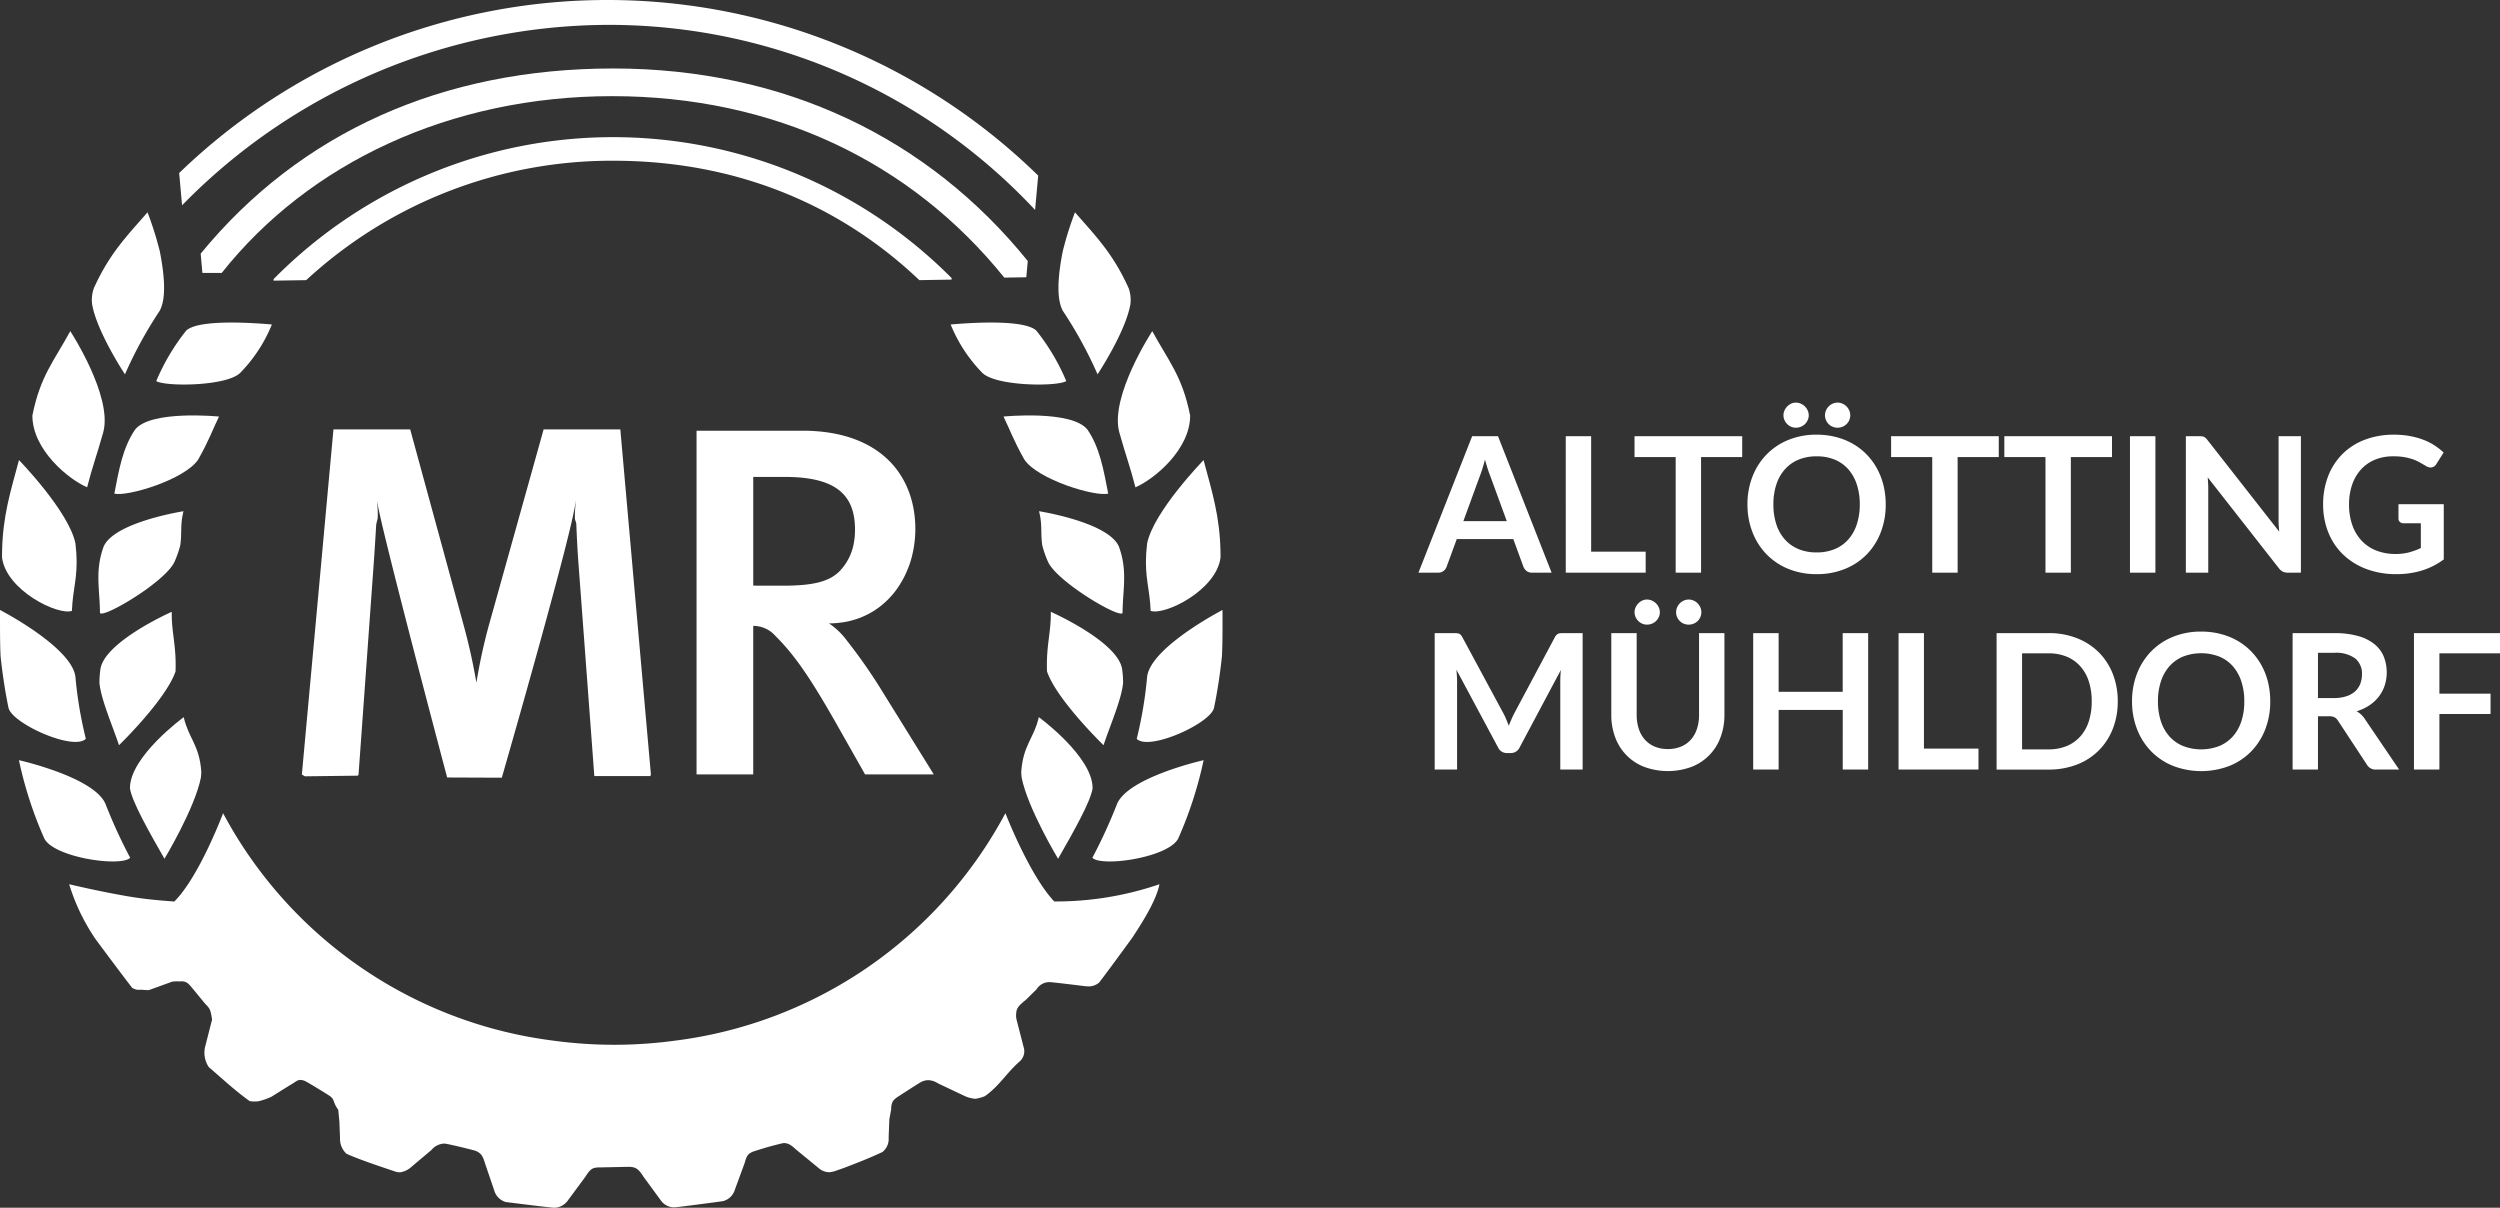
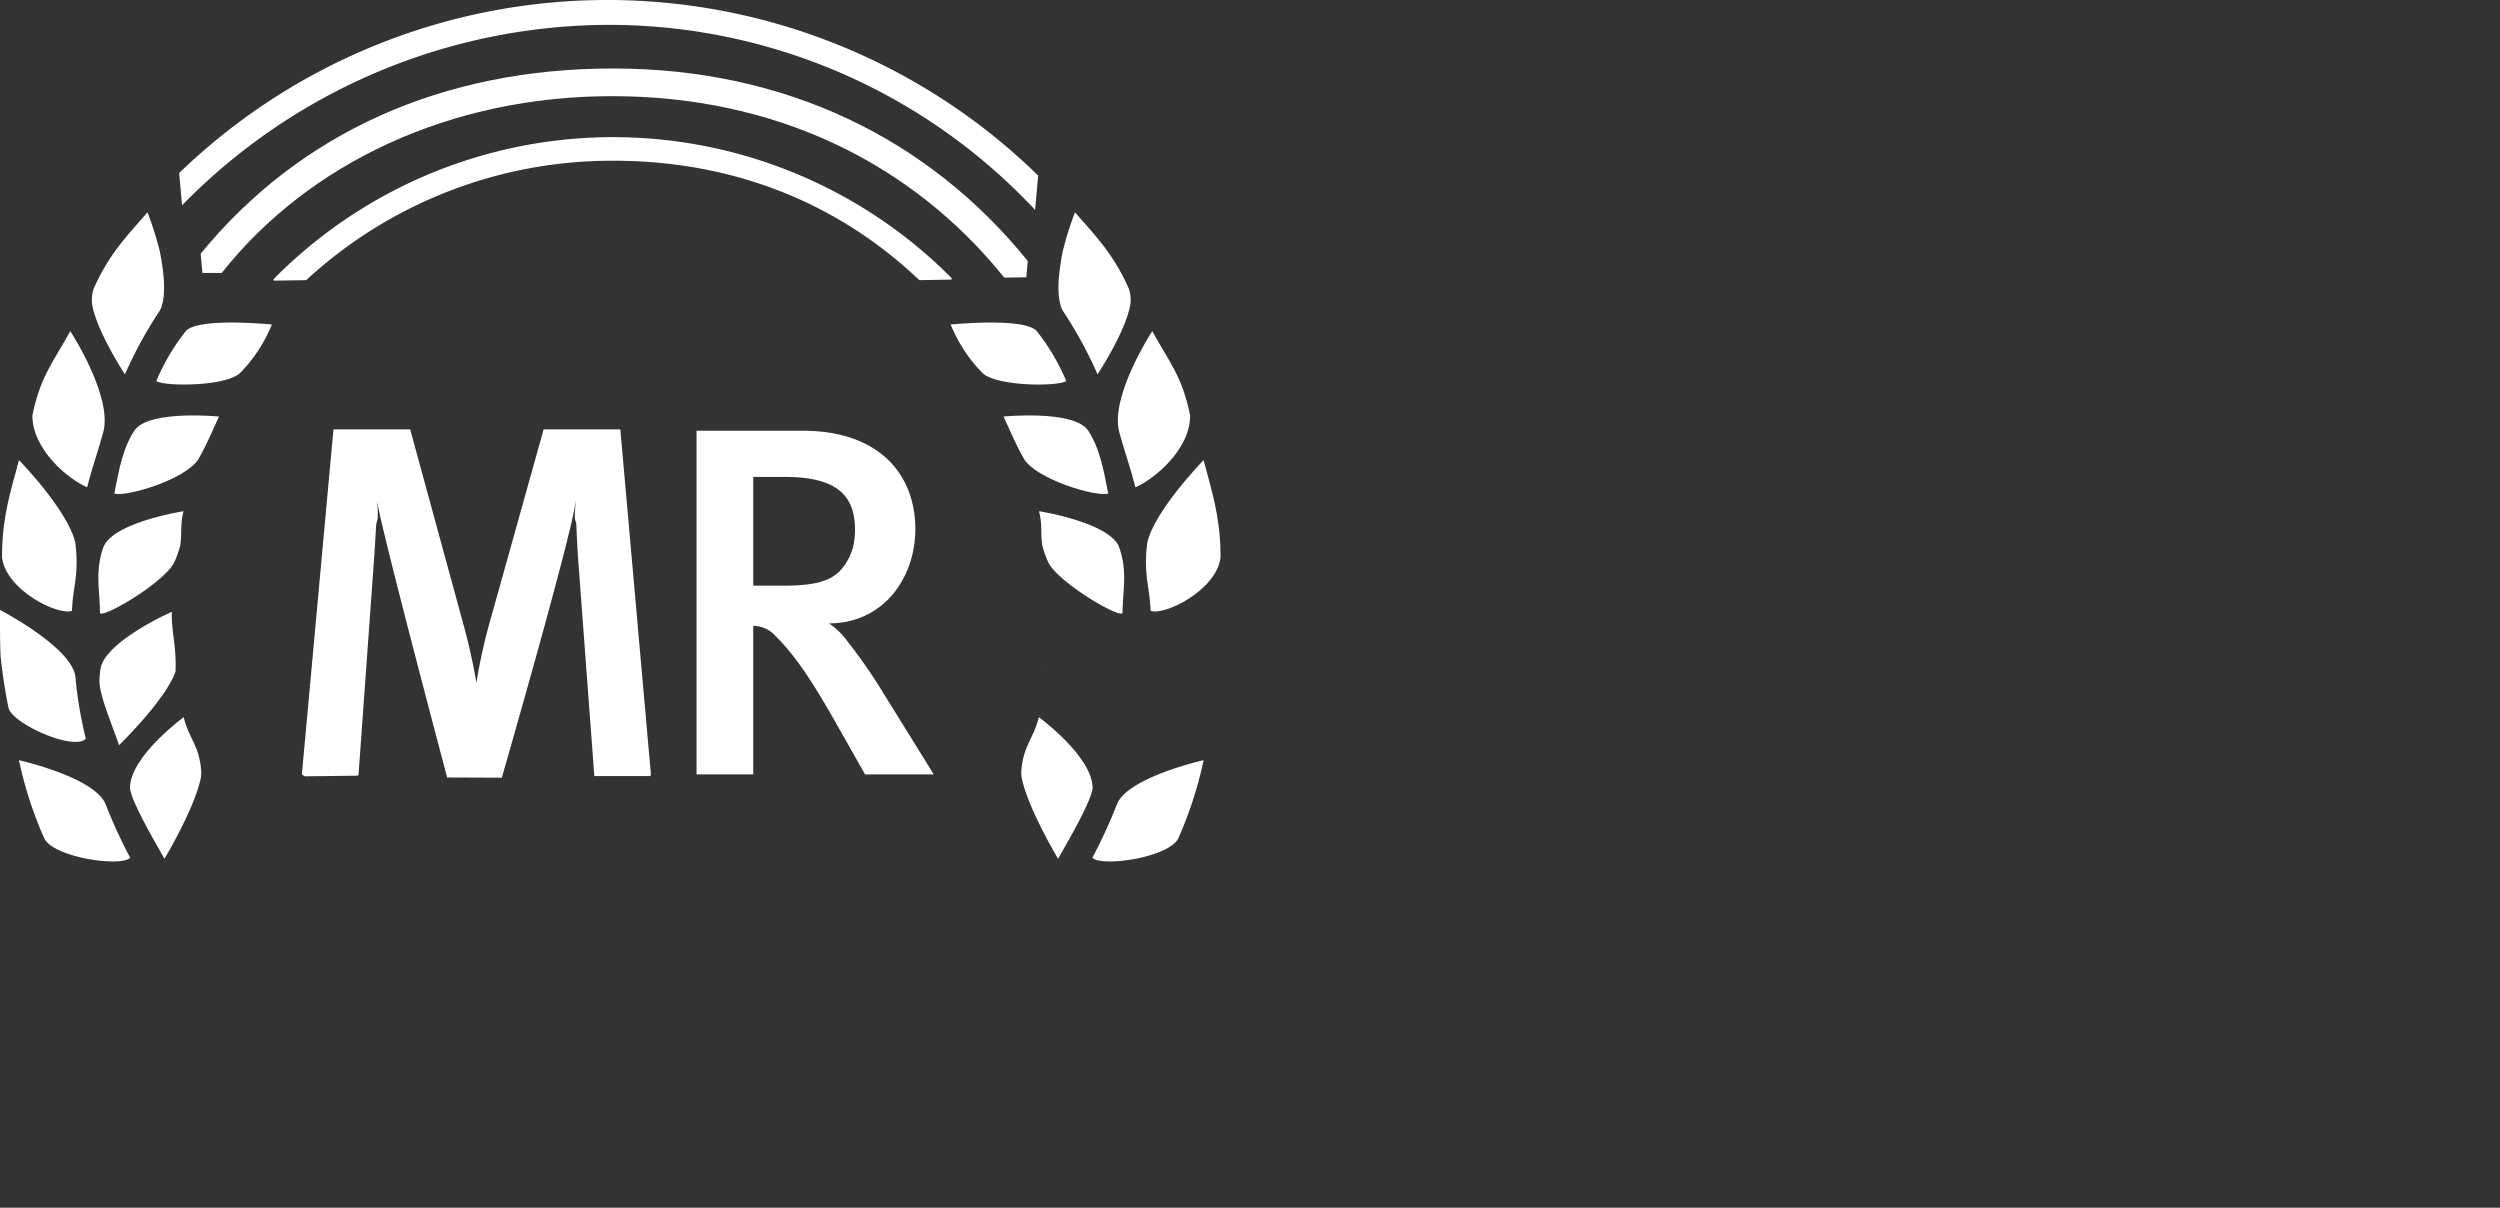
<svg xmlns="http://www.w3.org/2000/svg" width="304.686" height="147.195" viewBox="0 0 304.686 147.195">
  <rect x="0" y="0" width="304.686" height="147.195" fill="#333333" stroke="none" />
  <g id="Gruppe_260" data-name="Gruppe 260" transform="translate(-212 -202.625)">
    <g id="Gruppe_243" data-name="Gruppe 243" transform="translate(203.061 193.711)">
      <g id="Gruppe_244" data-name="Gruppe 244" transform="translate(54.886 69.84)" style="isolation: isolate">
        <g id="Gruppe_243-2" data-name="Gruppe 243" style="isolation: isolate">
          <path id="Pfad_297" data-name="Pfad 297" d="M90.226,116.684v0" transform="translate(-90.218 -116.684)" fill="#fff" />
          <path id="Pfad_298" data-name="Pfad 298" d="M90.212,117.238c0-.168.007-.319.008-.45" transform="translate(-90.212 -116.729)" fill="#fff" />
          <line id="Linie_5" data-name="Linie 5" y2="2.36" transform="translate(0.008 0.059)" fill="#3f7300" />
        </g>
      </g>
      <g id="Gruppe_245" data-name="Gruppe 245" transform="translate(93.831 61.409)">
        <path id="Pfad_299" data-name="Pfad 299" d="M181.776,133.6a64.947,64.947,0,0,0-4.3-6.185.118.118,0,0,1-.023-.034l-.062-.079a8.775,8.775,0,0,0-2.154-2.052,10.623,10.623,0,0,0,1.549-.113h.011l.153-.017a.006.006,0,0,0,.006-.006c.237-.034.469-.079.7-.13.057-.011.107-.028.158-.04h.006a10.555,10.555,0,0,0,1.357-.435l.034-.017c.226-.09.441-.192.656-.3a.736.736,0,0,1,.1-.045v-.006c.164-.079.322-.17.475-.26h.006a9.678,9.678,0,0,0,1.329-.938.15.15,0,0,1,.034-.028v-.006a6.293,6.293,0,0,0,.5-.452h.006c.107-.107.209-.209.311-.317.006-.006.006-.006.006-.011a2.172,2.172,0,0,0,.153-.17c.068-.074.136-.147.2-.22l.006-.006c.1-.124.209-.254.305-.384h.006a.012.012,0,0,1,.011-.011v-.006l.1-.136c.068-.1.136-.187.2-.283.1-.136.187-.277.277-.418.051-.085.1-.164.147-.249l.119-.2c.006-.006.006-.006.006-.011a.078.078,0,0,0,.017-.023c.023-.04.04-.079.057-.113.068-.119.13-.232.187-.351.073-.147.147-.3.215-.447v-.011c.147-.322.277-.65.4-.989V118.1h.006q.093-.271.17-.543h.006c.017-.057.028-.119.045-.175.04-.13.073-.266.107-.4.034-.153.074-.305.1-.458.006,0,.006,0,.006-.006a.034.034,0,0,1,.006-.023v-.006c.034-.164.062-.334.09-.5h.006v-.034c.062-.367.107-.741.136-1.114v-.006c.006-.068.011-.136.017-.2.006-.147.017-.294.023-.441,0-.13.006-.26.006-.39v-.051c0-6.541-4.28-11.985-13.755-11.985H159.1v41.886h6.908v-18.1a3.6,3.6,0,0,1,2.748,1.272c2.324,2.3,4.28,5.207,7.214,10.351l3.669,6.479h8.373Zm-15.767-12.952V109.826l.006-.068h-.006V107.4h3.844c6.241,0,8.559,2.182,8.559,6.422a9.962,9.962,0,0,1-.068,1.176c0-.017-.006-.034-.006-.051a.3.3,0,0,1-.006.073,6.591,6.591,0,0,1-1.815,3.884c-1.278,1.272-3.239,1.753-6.908,1.753Z" transform="translate(-159.1 -101.77)" fill="#fff" />
      </g>
      <path id="Pfad_300" data-name="Pfad 300" d="M153,47.14c-12.121-14.989-29.623-23.463-50.534-23.463-20.757,0-38.14,7.768-50.267,22.569l.209,2.347h2.357C65.406,35.167,82.649,27.05,102.35,27.05s36.4,7.972,47.791,22.117l2.681-.044Z" transform="translate(-18.803 -6.417)" fill="#fff" />
      <g id="Gruppe_246" data-name="Gruppe 246" transform="translate(45.725 61.245)">
        <path id="Pfad_301" data-name="Pfad 301" d="M112.823,101.48l3.726,42.047-.066.206h-6.829L107.69,117.4c-.095-1.349-.179-3.039-.232-4.377-.01-.242-.163-.471-.171-.69-.033-.955.1-1.685.1-2.194-.253,3.447-9.008,33.792-9.008,33.792l-6.661-.027s-8.579-32.286-8.539-33.825c0,.471.12,1.216.075,2.131-.016.334-.174.651-.194,1.016-.087,1.582-.21,3.446-.309,4.844l-1.832,25.46-.077.153-6.448.08-.385-.212,3.852-42.067h9.352l6.477,23.726a72.159,72.159,0,0,1,1.593,7.145,66.574,66.574,0,0,1,1.526-7.024l6.665-23.847Z" transform="translate(-74.007 -101.48)" fill="#fff" />
      </g>
      <path id="Pfad_302" data-name="Pfad 302" d="M150.539,55.643a58.133,58.133,0,0,0-82.608.128s-.028.157,0,.2l3.962-.062a54.882,54.882,0,0,1,37.472-14.553c14.389,0,27.222,5.008,37.253,14.553l3.921-.066C150.586,55.794,150.539,55.643,150.539,55.643Z" transform="translate(-25.636 -12.852)" fill="#fff" />
      <g id="Gruppe_247" data-name="Gruppe 247" transform="translate(17.376 108.026)">
-         <path id="Pfad_303" data-name="Pfad 303" d="M143.91,194.983a38.962,38.962,0,0,0,12.826-2.1c-.366,1.884-1.937,4.434-3.316,6.521-.155.217-3.293,4.525-4.046,5.468a1.94,1.94,0,0,1-1.166.46,5.032,5.032,0,0,1-.662-.036c-.2-.034-3.862-.477-4.117-.477a1.814,1.814,0,0,0-1.669.866l-1.263,1.245c-.676.579-1.181.918-1.219,1.66a2.253,2.253,0,0,0,.037.783l.855,3.325a1.654,1.654,0,0,1-.416,1.731c-1.633,1.408-2.5,3.011-4.284,4.276a4.841,4.841,0,0,1-1.166.327,3.953,3.953,0,0,1-1.245-.309l-3.321-1.572a2.3,2.3,0,0,0-1.184-.389,2.035,2.035,0,0,0-.795.185c-.214.094-2.48,1.56-2.633,1.661-.661.441-1.092.632-1.087,1.7l-.227,1.237-.083,2.227a2.04,2.04,0,0,1-.742,1.739c-1.608.758-2.971,1.283-4.691,1.944-.326.12-.778.269-1.1.388a3.62,3.62,0,0,1-.707.141,2.005,2.005,0,0,1-1.281-.5l-2.738-2.243c-.631-.582-.968-.813-1.564-.813a38.5,38.5,0,0,0-3.772,1.069c-.59.28-.7.478-.954,1.36l-1.2,3.277a2.047,2.047,0,0,1-1.422,1.369c-.269.05-5.643.76-5.954.76a1.976,1.976,0,0,1-1.652-.866l-2.093-2.853c-.615-.968-.945-1.219-1.846-1.219-.137,0-3.343.071-3.48.071-.9,0-1.146.171-1.767,1.14l-2.093,2.835a2.122,2.122,0,0,1-1.678.945c-.315,0-5.686-.662-5.945-.707a2.059,2.059,0,0,1-1.387-1.4l-1.122-3.3c-.265-.914-.492-1.244-1.113-1.519-.234-.1-3.517-.9-3.843-.9a2.133,2.133,0,0,0-1.581.786l-2.473,2.084a2.56,2.56,0,0,1-1.369.636,2.246,2.246,0,0,1-.628-.115c-.321-.12-4.289-1.4-5.892-2.156a2.5,2.5,0,0,1-.776-1.942l-.075-1.935-.139-1.468c-.673-.941-.426-1.189-.924-1.611-.2-.171-2.783-1.734-2.976-1.82a1.473,1.473,0,0,0-.728-.214c-.422,0-.655.319-1.2.6L48.51,218.78a7.694,7.694,0,0,1-1.606.556,3.835,3.835,0,0,1-1.049-.021c-1.771-1.264-3.355-2.745-4.989-4.154a3.164,3.164,0,0,1-.443-2.459l.85-3.325c-.192-1.239-.24-1.3-.856-1.945-.086-.09-1.807-2.219-1.97-2.355a1.2,1.2,0,0,0-1.071-.343,4.512,4.512,0,0,0-.963.021l-2.826,1.027c-.188.031-.854-.042-1.006-.042a1.532,1.532,0,0,1-1.049-.236c-.758-.943-4.324-5.741-4.475-5.952a24.641,24.641,0,0,1-3.2-6.667c.193.045,3.908.932,7.479,1.525,2.529.417,5,.541,5.327.586,2.961-2.928,5.805-10.377,5.953-10.768a53.145,53.145,0,0,0,40.271,27.721,54.924,54.924,0,0,0,14.8,0,53.146,53.146,0,0,0,40.272-27.721C138.114,184.611,140.943,191.834,143.91,194.983Z" transform="translate(-23.863 -184.23)" fill="#fff" />
-       </g>
+         </g>
      <path id="Pfad_304" data-name="Pfad 304" d="M152.257,30.315A75.116,75.116,0,0,0,47.565,30l.351,3.938A72.875,72.875,0,0,1,99.794,11.944,71.074,71.074,0,0,1,151.878,34.5Z" transform="translate(-16.789)" fill="#fff" />
      <g id="Gruppe_253" data-name="Gruppe 253" transform="translate(8.94 34.79)">
        <g id="Gruppe_248" data-name="Gruppe 248" transform="translate(11.196)">
          <path id="Pfad_305" data-name="Pfad 305" d="M37.012,59.382c.525,2.654.874,5.693-.005,7.309a50.993,50.993,0,0,0-4.231,7.738s-3.419-5.159-4-8.529a4.2,4.2,0,0,1,.213-1.975c1.917-4.246,4.025-6.352,6.537-9.24,0,0,.49,1.235,1.011,2.97C36.783,58.487,37.1,59.72,37.012,59.382Z" transform="translate(-28.744 -54.685)" fill="#fff" fill-rule="evenodd" />
        </g>
        <g id="Gruppe_249" data-name="Gruppe 249" transform="translate(3.946 14.482)">
          <path id="Pfad_306" data-name="Pfad 306" d="M22.59,99.332c-2.257-.963-6.671-4.575-6.671-8.743.954-4.81,2.634-6.639,4.618-10.288,0,0,5.193,7.932,4.023,12.312-.818,2.918-1.391,4.406-1.976,6.745C22.586,99.35,22.588,99.341,22.59,99.332Z" transform="translate(-15.919 -80.301)" fill="#fff" fill-rule="evenodd" />
-           <path id="Pfad_307" data-name="Pfad 307" d="M27.459,115.009c0-.009,0-.018.007-.028C27.464,114.991,27.461,115,27.459,115.009Z" transform="translate(-20.935 -95.375)" fill="#fff" fill-rule="evenodd" />
+           <path id="Pfad_307" data-name="Pfad 307" d="M27.459,115.009c0-.009,0-.018.007-.028Z" transform="translate(-20.935 -95.375)" fill="#fff" fill-rule="evenodd" />
        </g>
        <path id="Pfad_308" data-name="Pfad 308" d="M11.444,108.1s6.106,6.275,6.882,10.168c.411,3.416-.167,4.92-.373,7.275-.04.457-.063,1.113-.057.933-1.723.589-8-2.508-8.515-6.478,0,.2-.005-.241,0-.648C9.449,114.936,10.408,111.967,11.444,108.1Z" transform="translate(-9.131 -77.902)" fill="#fff" fill-rule="evenodd" />
        <path id="Pfad_309" data-name="Pfad 309" d="M9.976,152.321c-.438-2.063-.789-4.552-.967-6.293h0c-.076-1.677-.069-3.326-.069-5.133,0-.41.012-.5.012-.5s.227.136.367.212c1.345.728,8.5,4.744,8.816,7.99A49.726,49.726,0,0,0,19.4,156.1C17.913,157.624,10.383,154.232,9.976,152.321Z" transform="translate(-8.94 -91.938)" fill="#fff" fill-rule="evenodd" />
        <path id="Pfad_310" data-name="Pfad 310" d="M16.112,182.339a48.438,48.438,0,0,1-2.854-8.473l-.241-1.074s9.209,2.063,10.56,5.357a62.979,62.979,0,0,0,3,6.54C25.44,185.837,17.313,184.673,16.112,182.339Z" transform="translate(-10.712 -106.022)" fill="#fff" fill-rule="evenodd" />
        <path id="Pfad_311" data-name="Pfad 311" d="M41.161,180.778c-1.829-3.2-3.949-6.921-4.206-8.574-.047-3.871,6.552-8.686,6.552-8.686.589,2.595,1.915,3.367,2.143,6.661,0,.23-.024.468-.05.711C44.847,174.66,41.161,180.778,41.161,180.778Z" transform="translate(-21.117 -101.991)" fill="#fff" />
        <g id="Gruppe_250" data-name="Gruppe 250" transform="translate(12.12 48.691)">
          <path id="Pfad_312" data-name="Pfad 312" d="M32.76,157.068c-.765-2.326-2.182-5.529-2.382-7.574a11.458,11.458,0,0,1,.125-1.742c.51-2.97,6.942-6.126,8.256-6.742l.421-.2a1.828,1.828,0,0,1,.008.266c0,2.38.575,3.928.463,7C38.466,151.539,32.76,157.068,32.76,157.068Z" transform="translate(-30.378 -140.813)" fill="#fff" />
          <path id="Pfad_313" data-name="Pfad 313" d="M46.776,153.671c0,.02,0,.038,0,.059C46.762,153.713,46.775,153.691,46.776,153.671Z" transform="translate(-37.502 -146.402)" fill="#fff" />
        </g>
        <g id="Gruppe_251" data-name="Gruppe 251" transform="translate(11.99 36.429)">
          <path id="Pfad_314" data-name="Pfad 314" d="M30.785,123.439c1.282-2.993,9.737-4.316,9.737-4.316-.434,1.7-.163,2.613-.4,4.177a12.529,12.529,0,0,1-.663,1.911c-.993,2.427-8.676,6.971-9.113,6.322,0,.1-.016-.734-.042-1.217C30.173,127.936,29.868,125.971,30.785,123.439Z" transform="translate(-30.148 -119.123)" fill="#fff" />
        </g>
        <path id="Pfad_315" data-name="Pfad 315" d="M43.822,103.822c-1.594,2.468-8.714,4.6-10.236,4.173.56-2.844,1-5.544,2.519-7.78,1.881-2.437,10.251-1.606,10.251-1.606h-.011C45.64,100.048,45.109,101.542,43.822,103.822Z" transform="translate(-19.653 -73.718)" fill="#fff" />
        <g id="Gruppe_252" data-name="Gruppe 252" transform="translate(19.039 13.435)">
          <path id="Pfad_316" data-name="Pfad 316" d="M52.921,84.511c-1.534,1.709-9.116,1.776-10.3,1.075a25.989,25.989,0,0,1,3.642-6.145c1.457-1.407,8.024-.969,10.45-.754A18.281,18.281,0,0,1,52.921,84.511Z" transform="translate(-42.617 -78.45)" fill="#fff" />
        </g>
      </g>
      <g id="Gruppe_259" data-name="Gruppe 259" transform="translate(124.804 34.79)">
        <g id="Gruppe_254" data-name="Gruppe 254" transform="translate(13.135)">
          <path id="Pfad_317" data-name="Pfad 317" d="M237.654,59.382c-.525,2.654-.874,5.693,0,7.309a51.049,51.049,0,0,1,4.232,7.738s3.418-5.159,4-8.529a4.2,4.2,0,0,0-.213-1.975c-1.917-4.246-4.025-6.352-6.537-9.24,0,0-.49,1.235-1.011,2.97C237.882,58.487,237.569,59.72,237.654,59.382Z" transform="translate(-237.122 -54.685)" fill="#fff" fill-rule="evenodd" />
        </g>
        <g id="Gruppe_255" data-name="Gruppe 255" transform="translate(20.372 14.482)">
          <path id="Pfad_318" data-name="Pfad 318" d="M252.065,99.332c2.257-.963,6.671-4.575,6.671-8.743-.954-4.81-2.634-6.639-4.618-10.288,0,0-5.193,7.932-4.023,12.312.818,2.918,1.391,4.406,1.976,6.745Z" transform="translate(-249.924 -80.301)" fill="#fff" fill-rule="evenodd" />
-           <path id="Pfad_319" data-name="Pfad 319" d="M253.966,115.009c0-.009,0-.018-.007-.028C253.962,114.991,253.964,115,253.966,115.009Z" transform="translate(-251.678 -95.375)" fill="#fff" fill-rule="evenodd" />
        </g>
        <path id="Pfad_320" data-name="Pfad 320" d="M263,108.1s-6.106,6.275-6.881,10.168c-.412,3.416.166,4.92.373,7.275.04.457.063,1.113.057.933,1.723.589,8-2.508,8.515-6.478,0,.2.006-.241,0-.648C264.992,114.936,264.033,111.967,263,108.1Z" transform="translate(-232.18 -77.902)" fill="#fff" fill-rule="evenodd" />
-         <path id="Pfad_321" data-name="Pfad 321" d="M263.413,152.321c.439-2.063.79-4.552.968-6.293h0c.076-1.677.069-3.326.069-5.133,0-.41-.012-.5-.012-.5s-.227.136-.367.212c-1.345.728-8.5,4.744-8.815,7.99a49.8,49.8,0,0,1-1.264,7.51C255.477,157.624,263.007,154.232,263.413,152.321Z" transform="translate(-231.32 -91.938)" fill="#fff" fill-rule="evenodd" />
        <path id="Pfad_322" data-name="Pfad 322" d="M254.892,182.339a48.436,48.436,0,0,0,2.854-8.473l.241-1.074s-9.209,2.063-10.56,5.357a62.981,62.981,0,0,1-3,6.54C245.563,185.837,253.69,184.673,254.892,182.339Z" transform="translate(-227.161 -106.022)" fill="#fff" fill-rule="evenodd" />
        <path id="Pfad_323" data-name="Pfad 323" d="M233.585,180.778c1.829-3.2,3.949-6.921,4.207-8.574.047-3.871-6.553-8.686-6.553-8.686-.589,2.595-1.915,3.367-2.143,6.661,0,.23.024.468.05.711C229.9,174.66,233.585,180.778,233.585,180.778Z" transform="translate(-220.498 -101.991)" fill="#fff" />
        <g id="Gruppe_256" data-name="Gruppe 256" transform="translate(11.723 48.691)">
-           <path id="Pfad_324" data-name="Pfad 324" d="M241.53,157.068c.765-2.326,2.181-5.529,2.382-7.574a11.456,11.456,0,0,0-.125-1.742c-.511-2.97-6.942-6.126-8.256-6.742l-.421-.2a1.828,1.828,0,0,0-.008.266c0,2.38-.575,3.928-.463,7C235.824,151.539,241.53,157.068,241.53,157.068Z" transform="translate(-234.624 -140.813)" fill="#fff" />
          <path id="Pfad_325" data-name="Pfad 325" d="M234.65,153.671c0,.02,0,.038,0,.059C234.664,153.713,234.651,153.691,234.65,153.671Z" transform="translate(-234.636 -146.402)" fill="#fff" />
        </g>
        <g id="Gruppe_257" data-name="Gruppe 257" transform="translate(10.766 36.429)">
          <path id="Pfad_326" data-name="Pfad 326" d="M242.669,123.439c-1.281-2.993-9.737-4.316-9.737-4.316.434,1.7.163,2.613.4,4.177a12.525,12.525,0,0,0,.662,1.911c.993,2.427,8.677,6.971,9.113,6.322,0,.1.016-.734.042-1.217C243.282,127.936,243.587,125.971,242.669,123.439Z" transform="translate(-232.932 -119.123)" fill="#fff" />
        </g>
        <path id="Pfad_327" data-name="Pfad 327" d="M227.79,103.822c1.595,2.468,8.714,4.6,10.236,4.173-.56-2.844-1-5.544-2.519-7.78-1.881-2.437-10.251-1.606-10.251-1.606h.011C225.972,100.048,226.5,101.542,227.79,103.822Z" transform="translate(-218.829 -73.718)" fill="#fff" />
        <g id="Gruppe_258" data-name="Gruppe 258" transform="translate(0 13.435)">
          <path id="Pfad_328" data-name="Pfad 328" d="M217.675,84.511c1.534,1.709,9.116,1.776,10.3,1.075a25.989,25.989,0,0,0-3.642-6.145c-1.457-1.407-8.024-.969-10.45-.754A18.272,18.272,0,0,0,217.675,84.511Z" transform="translate(-213.888 -78.45)" fill="#fff" />
        </g>
      </g>
    </g>
-     <path id="Pfad_372" data-name="Pfad 372" d="M10.637-6.279,8.614-11.81q-.15-.368-.311-.874t-.322-1.092q-.149.586-.311,1.1t-.311.891L5.347-6.279ZM16.1,0H13.708a1.021,1.021,0,0,1-.656-.2,1.253,1.253,0,0,1-.379-.5L11.431-4.094H4.543L3.3-.7a1.1,1.1,0,0,1-.356.483A1,1,0,0,1,2.289,0H-.126L6.417-16.629H9.568ZM27.566-2.553V0h-9.74V-16.629h3.094V-2.553ZM39.33-14.088H34.316V0H31.222V-14.088H26.208v-2.541H39.33ZM56.821-8.314a9.3,9.3,0,0,1-.6,3.387,7.951,7.951,0,0,1-1.708,2.7A7.759,7.759,0,0,1,51.854-.454,8.993,8.993,0,0,1,48.4.184a8.962,8.962,0,0,1-3.438-.638A7.82,7.82,0,0,1,42.3-2.231a7.978,7.978,0,0,1-1.719-2.7,9.217,9.217,0,0,1-.61-3.387,9.217,9.217,0,0,1,.61-3.387A7.978,7.978,0,0,1,42.3-14.4a7.82,7.82,0,0,1,2.662-1.777,8.962,8.962,0,0,1,3.438-.638,9.332,9.332,0,0,1,2.381.293,8.358,8.358,0,0,1,2.047.828,7.567,7.567,0,0,1,1.673,1.3,7.9,7.9,0,0,1,1.259,1.708,8.37,8.37,0,0,1,.788,2.047A9.739,9.739,0,0,1,56.821-8.314Zm-3.162,0a7.632,7.632,0,0,0-.368-2.455,5.263,5.263,0,0,0-1.047-1.846,4.481,4.481,0,0,0-1.65-1.161,5.678,5.678,0,0,0-2.191-.4,5.678,5.678,0,0,0-2.191.4,4.534,4.534,0,0,0-1.656,1.161A5.214,5.214,0,0,0,43.5-10.77a7.632,7.632,0,0,0-.368,2.455A7.632,7.632,0,0,0,43.5-5.859a5.155,5.155,0,0,0,1.052,1.84,4.566,4.566,0,0,0,1.656,1.156,5.678,5.678,0,0,0,2.191.4,5.678,5.678,0,0,0,2.191-.4,4.512,4.512,0,0,0,1.65-1.156,5.2,5.2,0,0,0,1.047-1.84A7.632,7.632,0,0,0,53.659-8.314ZM47.438-19.17a1.391,1.391,0,0,1-.126.586,1.594,1.594,0,0,1-.339.483,1.517,1.517,0,0,1-.5.322,1.626,1.626,0,0,1-.61.115,1.439,1.439,0,0,1-.569-.115,1.5,1.5,0,0,1-.477-.322,1.647,1.647,0,0,1-.333-.483,1.391,1.391,0,0,1-.126-.586,1.43,1.43,0,0,1,.126-.592,1.7,1.7,0,0,1,.333-.494,1.616,1.616,0,0,1,.477-.339,1.327,1.327,0,0,1,.569-.126,1.5,1.5,0,0,1,.61.126,1.626,1.626,0,0,1,.5.339,1.646,1.646,0,0,1,.339.494A1.43,1.43,0,0,1,47.438-19.17Zm5.06,0a1.447,1.447,0,0,1-.121.586,1.513,1.513,0,0,1-.333.483,1.532,1.532,0,0,1-.494.322,1.552,1.552,0,0,1-.592.115,1.582,1.582,0,0,1-.6-.115,1.467,1.467,0,0,1-.489-.322,1.561,1.561,0,0,1-.328-.483,1.447,1.447,0,0,1-.121-.586,1.488,1.488,0,0,1,.121-.592,1.613,1.613,0,0,1,.328-.494,1.574,1.574,0,0,1,.489-.339,1.457,1.457,0,0,1,.6-.126,1.43,1.43,0,0,1,.592.126,1.646,1.646,0,0,1,.494.339,1.563,1.563,0,0,1,.333.494A1.488,1.488,0,0,1,52.5-19.17Zm18.1,5.083H65.585V0H62.491V-14.088H57.477v-2.541H70.6Zm13.8,0H79.384V0H76.291V-14.088H71.277v-2.541H84.4ZM89.688,0h-3.1V-16.629h3.1Zm17.733-16.629V0h-1.587a1.4,1.4,0,0,1-.615-.121,1.439,1.439,0,0,1-.477-.408L96.06-11.615q.069.759.069,1.4V0H93.4V-16.629h1.621a2.892,2.892,0,0,1,.339.017.815.815,0,0,1,.253.069.829.829,0,0,1,.213.15,2.4,2.4,0,0,1,.23.259L104.776-5q-.035-.4-.058-.793T104.7-6.52V-16.629Zm17.411,8.291V-1.61a8.814,8.814,0,0,1-2.7,1.363,10.576,10.576,0,0,1-3.065.431,10.228,10.228,0,0,1-3.686-.633,8.251,8.251,0,0,1-2.818-1.759,7.708,7.708,0,0,1-1.8-2.691,9.026,9.026,0,0,1-.632-3.415,9.393,9.393,0,0,1,.609-3.438,7.758,7.758,0,0,1,1.731-2.691,7.727,7.727,0,0,1,2.72-1.748,9.841,9.841,0,0,1,3.588-.621,10.512,10.512,0,0,1,1.892.161,9.577,9.577,0,0,1,1.633.443,7.072,7.072,0,0,1,1.374.684,8.2,8.2,0,0,1,1.138.886l-.885,1.4a.846.846,0,0,1-.54.408.966.966,0,0,1-.725-.167l-.759-.437a4.9,4.9,0,0,0-.845-.379,6.938,6.938,0,0,0-1.047-.265,7.705,7.705,0,0,0-1.34-.1,5.74,5.74,0,0,0-2.225.414,4.708,4.708,0,0,0-1.7,1.185,5.339,5.339,0,0,0-1.081,1.851,7.256,7.256,0,0,0-.38,2.415,7.414,7.414,0,0,0,.408,2.547,5.359,5.359,0,0,0,1.15,1.9,4.9,4.9,0,0,0,1.788,1.184,6.376,6.376,0,0,0,2.335.408,6.324,6.324,0,0,0,1.645-.2A8.085,8.085,0,0,0,122.038-3V-6.015h-2.093a.63.63,0,0,1-.466-.167.555.555,0,0,1-.167-.408V-8.338ZM19.883,7.371V24H17.158V13.259q0-.644.069-1.391L12.2,21.309a1.162,1.162,0,0,1-1.092.678h-.437a1.162,1.162,0,0,1-1.092-.678L4.5,11.833q.035.38.057.748t.023.678V24H1.852V7.371H4.186q.207,0,.357.011a.964.964,0,0,1,.27.057.587.587,0,0,1,.219.15,1.277,1.277,0,0,1,.19.276L10.2,17.1q.2.368.362.759t.328.8q.161-.425.333-.822t.368-.765L16.5,7.865a1.161,1.161,0,0,1,.2-.276.639.639,0,0,1,.224-.15.964.964,0,0,1,.27-.057q.15-.011.357-.011ZM30.279,21.5a4.085,4.085,0,0,0,1.6-.3,3.288,3.288,0,0,0,1.19-.84,3.713,3.713,0,0,0,.742-1.311,5.4,5.4,0,0,0,.259-1.725V7.371h3.093V17.33a7.678,7.678,0,0,1-.477,2.743,6.092,6.092,0,0,1-3.536,3.6,8.364,8.364,0,0,1-5.761,0,6.092,6.092,0,0,1-3.536-3.6,7.678,7.678,0,0,1-.477-2.743V7.371h3.093v9.948a5.4,5.4,0,0,0,.259,1.725,3.725,3.725,0,0,0,.748,1.317,3.31,3.31,0,0,0,1.2.845A4.085,4.085,0,0,0,30.279,21.5ZM29.291,4.83a1.391,1.391,0,0,1-.126.586,1.594,1.594,0,0,1-.339.483,1.517,1.517,0,0,1-.5.322,1.626,1.626,0,0,1-.61.115,1.439,1.439,0,0,1-.569-.115,1.5,1.5,0,0,1-.477-.322,1.647,1.647,0,0,1-.333-.483,1.391,1.391,0,0,1-.127-.586,1.43,1.43,0,0,1,.127-.592,1.7,1.7,0,0,1,.333-.494,1.616,1.616,0,0,1,.477-.339,1.327,1.327,0,0,1,.569-.126,1.5,1.5,0,0,1,.61.126,1.626,1.626,0,0,1,.5.339,1.646,1.646,0,0,1,.339.494A1.43,1.43,0,0,1,29.291,4.83Zm5.06,0a1.447,1.447,0,0,1-.121.586A1.513,1.513,0,0,1,33.9,5.9a1.532,1.532,0,0,1-.495.322,1.552,1.552,0,0,1-.592.115,1.582,1.582,0,0,1-.6-.115,1.467,1.467,0,0,1-.489-.322,1.561,1.561,0,0,1-.328-.483,1.447,1.447,0,0,1-.121-.586,1.488,1.488,0,0,1,.121-.592,1.613,1.613,0,0,1,.328-.494,1.574,1.574,0,0,1,.489-.339,1.457,1.457,0,0,1,.6-.126A1.43,1.43,0,0,1,33.4,3.4a1.646,1.646,0,0,1,.495.339,1.563,1.563,0,0,1,.333.494A1.488,1.488,0,0,1,34.351,4.83ZM54.682,7.371V24h-3.1V16.732H43.769V24h-3.1V7.371h3.1v7.153h7.808V7.371ZM68.126,21.447V24h-9.74V7.371h3.093V21.447ZM85.1,15.686a8.992,8.992,0,0,1-.61,3.358,7.54,7.54,0,0,1-4.37,4.347,9.368,9.368,0,0,1-3.45.61H70.334V7.371h6.337a9.29,9.29,0,0,1,3.45.615A7.778,7.778,0,0,1,82.777,9.7a7.652,7.652,0,0,1,1.713,2.628A8.992,8.992,0,0,1,85.1,15.686Zm-3.174,0a7.743,7.743,0,0,0-.362-2.455,5.088,5.088,0,0,0-1.047-1.84,4.566,4.566,0,0,0-1.656-1.156,5.678,5.678,0,0,0-2.191-.4H73.439V21.539h3.232a5.678,5.678,0,0,0,2.191-.4,4.566,4.566,0,0,0,1.656-1.156,5.088,5.088,0,0,0,1.047-1.84A7.743,7.743,0,0,0,81.926,15.686Zm21.758,0a9.3,9.3,0,0,1-.6,3.387,7.951,7.951,0,0,1-1.708,2.7,7.759,7.759,0,0,1-2.656,1.777,9.612,9.612,0,0,1-6.889,0,7.82,7.82,0,0,1-2.662-1.777,7.978,7.978,0,0,1-1.719-2.7,9.217,9.217,0,0,1-.609-3.387,9.217,9.217,0,0,1,.609-3.387,7.978,7.978,0,0,1,1.719-2.7,7.82,7.82,0,0,1,2.662-1.777,8.962,8.962,0,0,1,3.438-.638,9.332,9.332,0,0,1,2.381.293,8.358,8.358,0,0,1,2.047.828,7.567,7.567,0,0,1,1.673,1.3,7.9,7.9,0,0,1,1.259,1.708,8.37,8.37,0,0,1,.788,2.047A9.739,9.739,0,0,1,103.684,15.686Zm-3.162,0a7.632,7.632,0,0,0-.368-2.455,5.263,5.263,0,0,0-1.047-1.846,4.481,4.481,0,0,0-1.65-1.161,6.163,6.163,0,0,0-4.382,0,4.534,4.534,0,0,0-1.656,1.161,5.214,5.214,0,0,0-1.052,1.846A7.632,7.632,0,0,0,90,15.686a7.632,7.632,0,0,0,.368,2.455,5.155,5.155,0,0,0,1.052,1.84,4.566,4.566,0,0,0,1.656,1.156,6.163,6.163,0,0,0,4.382,0,4.512,4.512,0,0,0,1.65-1.156,5.2,5.2,0,0,0,1.047-1.84A7.632,7.632,0,0,0,100.521,15.686Zm10.913-.4a4.788,4.788,0,0,0,1.524-.219,2.946,2.946,0,0,0,1.07-.6,2.425,2.425,0,0,0,.627-.914,3.161,3.161,0,0,0,.207-1.161,2.362,2.362,0,0,0-.834-1.944,3.988,3.988,0,0,0-2.547-.679H109.5v5.52ZM119.393,24H116.6a1.226,1.226,0,0,1-1.15-.621l-3.5-5.324a1.227,1.227,0,0,0-.431-.426,1.511,1.511,0,0,0-.7-.126H109.5V24H106.41V7.371h5.071a10.543,10.543,0,0,1,2.9.351,5.555,5.555,0,0,1,1.99.983,3.846,3.846,0,0,1,1.144,1.512,5.255,5.255,0,0,1,.121,3.525,4.593,4.593,0,0,1-.713,1.357,4.805,4.805,0,0,1-1.15,1.069,5.767,5.767,0,0,1-1.558.725,3.023,3.023,0,0,1,.552.408,2.9,2.9,0,0,1,.46.558ZM124.3,9.832v4.922h6.233v2.472H124.3V24h-3.1V7.371h10.488V9.832Z" transform="translate(385 272.415)" fill="#fff" />
  </g>
</svg>